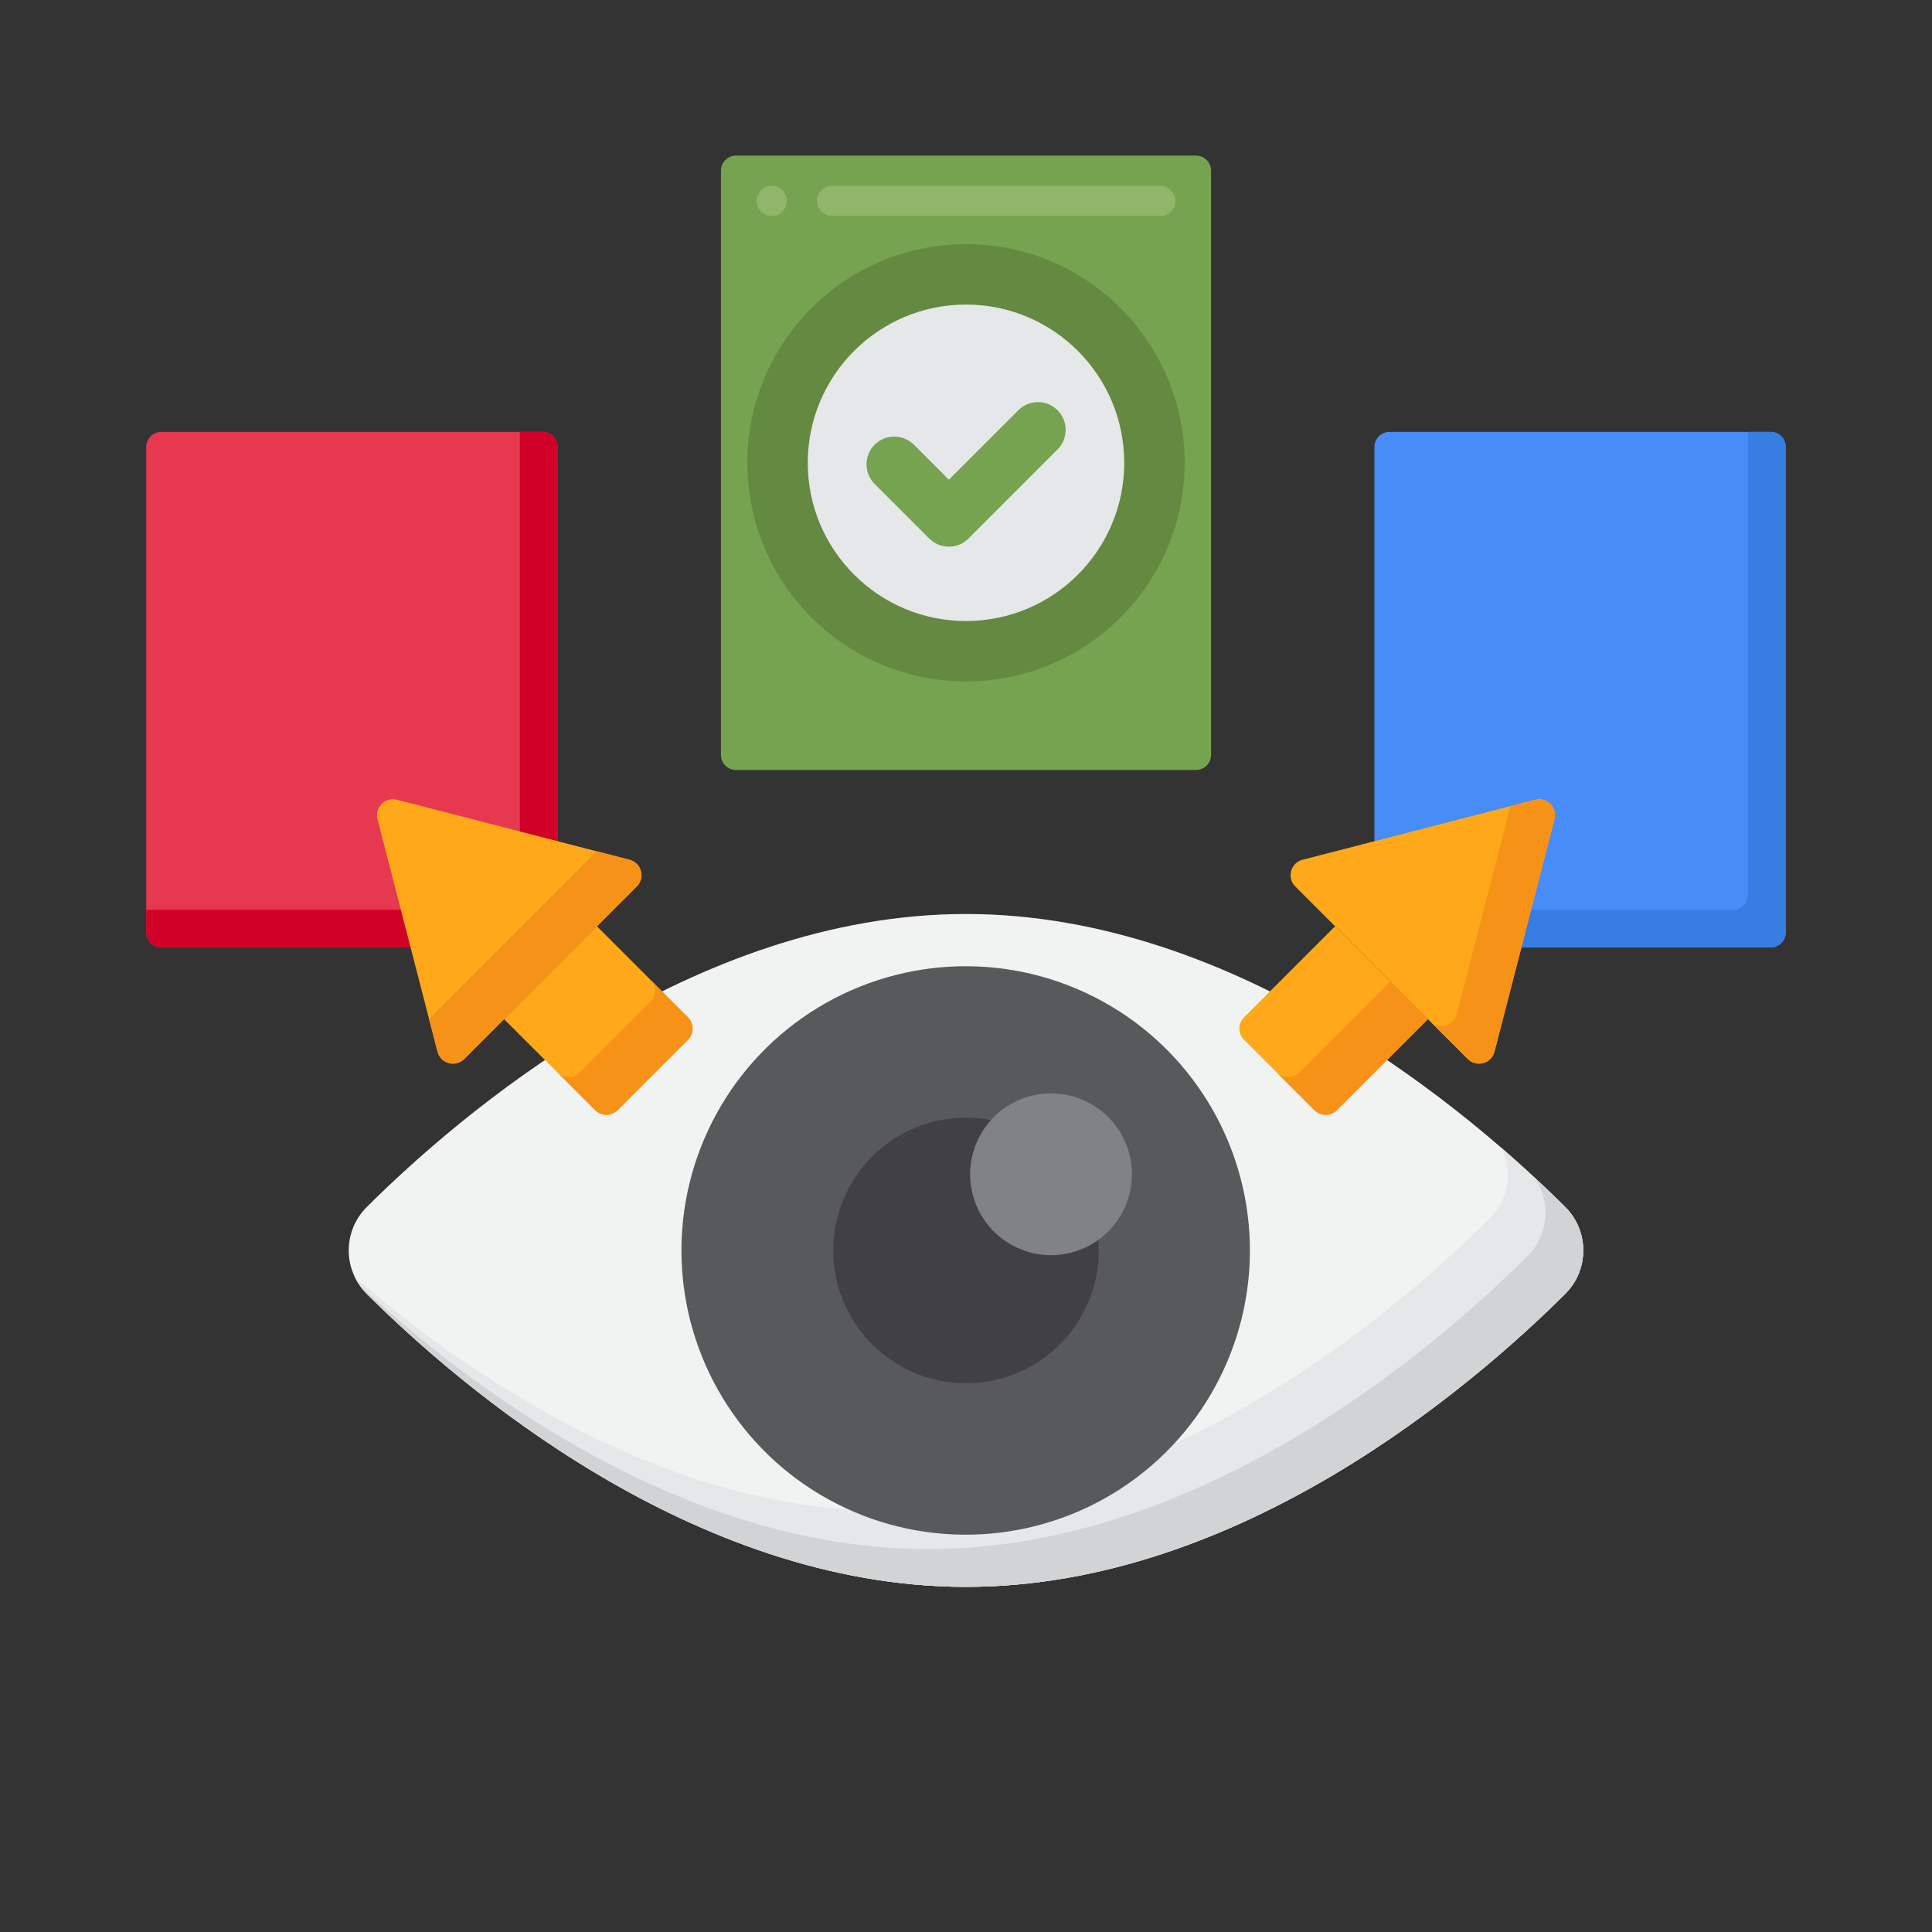
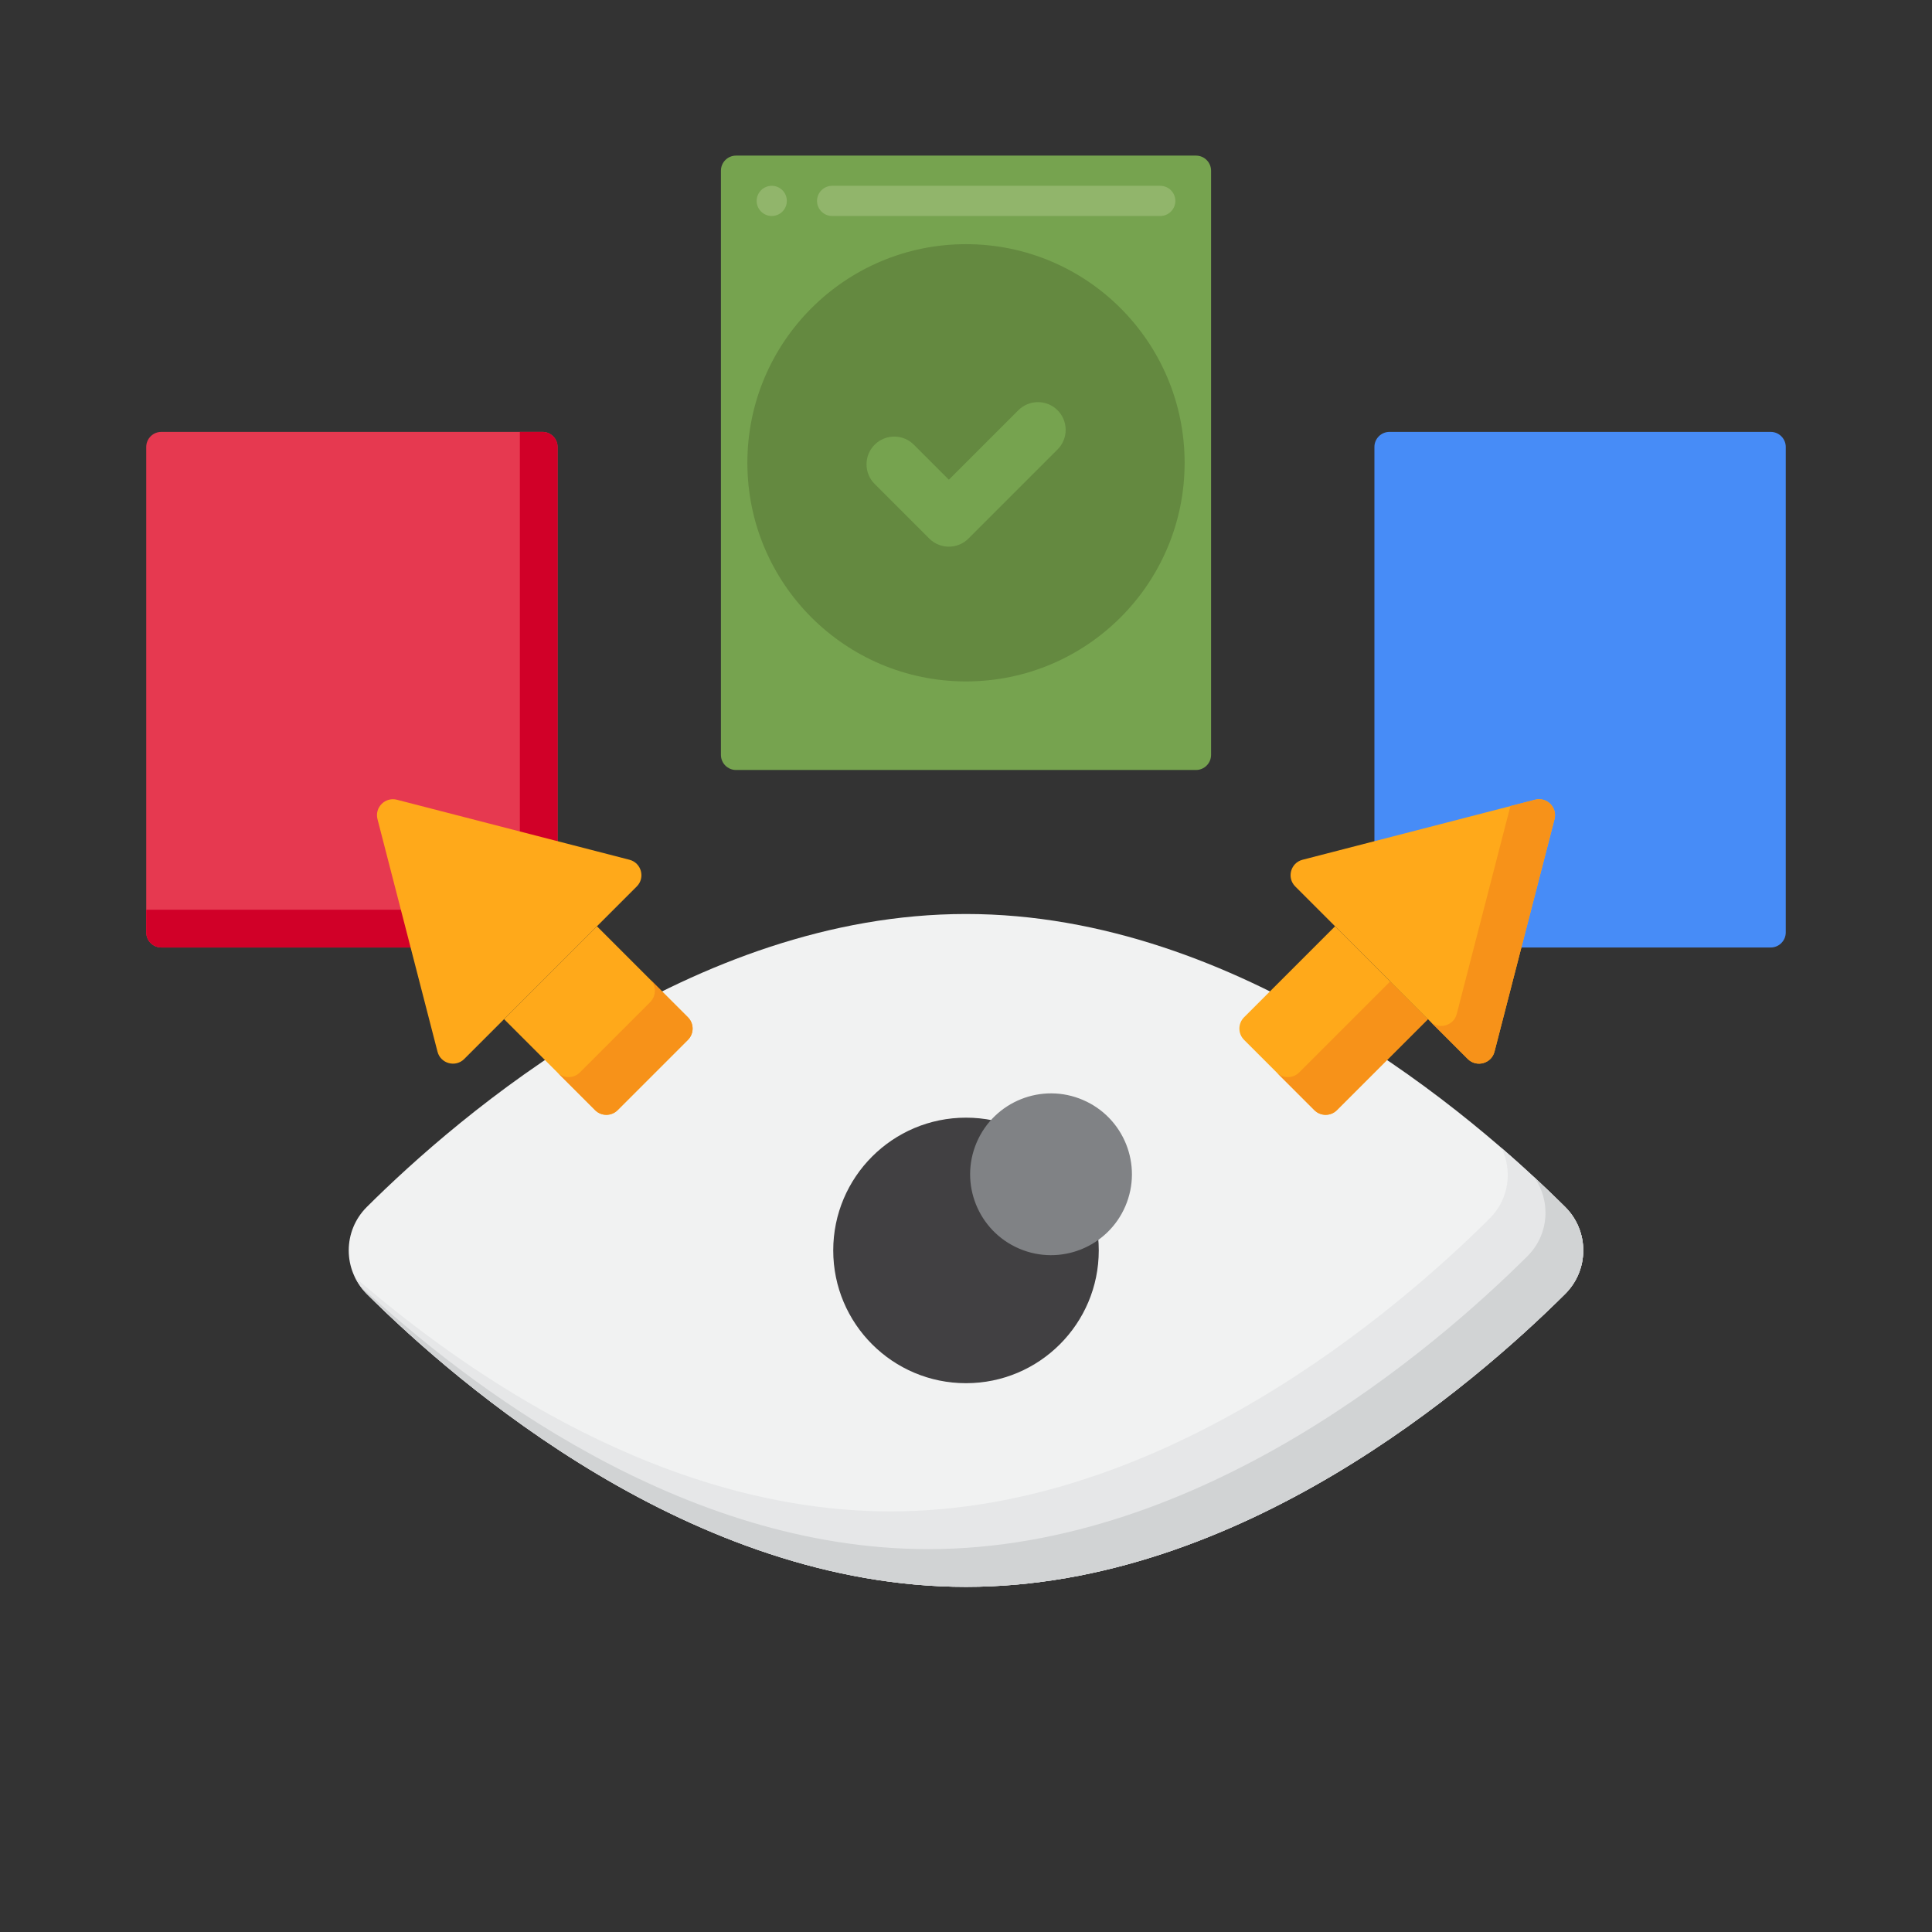
<svg xmlns="http://www.w3.org/2000/svg" id="Layer_1" x="0px" y="0px" viewBox="0 0 256 256" style="enable-background:new 0 0 256 256;" xml:space="preserve">
  <rect x="0" y="0" width="256" height="256" fill="#333333" stroke="none" />
  <style type="text/css">	.st0{fill:#FCC4AE;}	.st1{fill:#FFFFFF;}	.st2{fill:#58595B;}	.st3{fill:#414042;}	.st4{fill:#808285;}	.st5{fill:#F2AD97;}	.st6{fill:#E59076;}	.st7{fill:#FFD2C0;}	.st8{fill:#F1F2F2;}	.st9{fill:#E6E7E8;}	.st10{fill:#8C3F0A;}	.st11{fill:#7C3108;}	.st12{fill:#91B56B;}	.st13{fill:#76A34F;}	.st14{fill:#FFA91A;}	.st15{fill:#F79219;}	.st16{fill:#EF7816;}	.st17{fill:#D1D3D4;}	.st18{fill:#6D2E03;}	.st19{fill:#995222;}	.st20{fill:#478CF7;}	.st21{fill:#5E9CF7;}	.st22{fill:#939598;}	.st23{fill:#648940;}	.st24{fill:#5A7A39;}	.st25{fill:#377DE2;}	.st26{fill:#2266D3;}	.st27{fill:#FFC91D;}	.st28{fill:#B7022D;}	.st29{fill:#E63950;}	.st30{fill:#D10028;}	.st31{fill:#E8566F;}</style>
  <g>
    <g>
      <g>
        <path class="st8" d="M207.394,159.928c3.196,3.181,3.196,8.34,0,11.521C195.286,183.5,164.306,210.268,128,210.268    S60.714,183.5,48.606,171.449c-3.196-3.181-3.196-8.34,0-11.521c12.108-12.052,43.088-38.819,79.394-38.819    S195.286,147.876,207.394,159.928z" />
      </g>
    </g>
    <g>
      <path class="st9" d="M207.394,159.928c-2.211-2.201-5.057-4.895-8.444-7.824c1.498,3.041,0.984,6.817-1.556,9.345   C185.286,173.5,154.306,200.268,118,200.268c-29.677,0-55.788-17.882-70.949-30.995c0.387,0.785,0.9,1.523,1.556,2.176   C60.714,183.5,91.694,210.268,128,210.268s67.286-26.768,79.394-38.819C210.589,168.268,210.589,163.109,207.394,159.928z" />
    </g>
    <g>
      <path class="st17" d="M207.394,159.928c-1.194-1.188-2.578-2.524-4.126-3.958c2.279,3.181,1.994,7.625-0.874,10.479   C190.286,178.5,159.306,205.268,123,205.268c-32.726,0-61.118-21.745-75.268-34.861c0.261,0.364,0.546,0.715,0.874,1.042   C60.714,183.5,91.694,210.268,128,210.268s67.286-26.768,79.394-38.819C210.589,168.268,210.589,163.109,207.394,159.928z" />
    </g>
    <g>
      <g>
-         <ellipse transform="matrix(0.996 -0.088 0.088 0.996 -14.111 11.932)" class="st2" cx="128" cy="165.688" rx="37.667" ry="37.667" />
-       </g>
+         </g>
      <g>
        <circle class="st3" cx="128" cy="165.688" r="17.592" />
      </g>
      <g>
        <ellipse transform="matrix(0.394 -0.919 0.919 0.394 -58.592 222.3)" class="st4" cx="139.284" cy="155.583" rx="10.719" ry="10.719" />
      </g>
    </g>
    <g>
      <path class="st13" d="M158.473,102.027H97.527c-1.105,0-2-0.895-2-2V22.619c0-1.105,0.895-2,2-2h60.946c1.105,0,2,0.895,2,2   v77.408C160.473,101.132,159.577,102.027,158.473,102.027z" />
    </g>
    <g>
      <path class="st12" d="M153.74,28.62h-43.48c-1.1,0-2-0.9-2-2c0-1.101,0.9-2,2-2h43.48c1.1,0,2,0.899,2,2   C155.74,27.72,154.84,28.62,153.74,28.62z M102.26,28.62c-1.1,0-2-0.9-2-2c0-1.101,0.9-2,2-2c1.11,0,2,0.899,2,2   C104.26,27.72,103.37,28.62,102.26,28.62z" />
    </g>
    <g>
      <g>
        <path class="st20" d="M234.622,125.549h-50.505c-1.105,0-2-0.895-2-2V59.227c0-1.105,0.895-2,2-2h50.505c1.105,0,2,0.895,2,2    v64.321C236.622,124.653,235.727,125.549,234.622,125.549z" />
      </g>
      <g>
-         <path class="st25" d="M234.622,57.227h-3v61.321c0,1.104-0.895,2-2,2h-47.505v3c0,1.104,0.895,2,2,2h50.505c1.105,0,2-0.896,2-2    V59.227C236.622,58.123,235.727,57.227,234.622,57.227z" />
-       </g>
+         </g>
      <g>
        <path class="st29" d="M71.883,125.549H21.377c-1.105,0-2-0.895-2-2V59.227c0-1.105,0.895-2,2-2h50.505c1.105,0,2,0.895,2,2    v64.321C73.883,124.653,72.987,125.549,71.883,125.549z" />
      </g>
      <g>
        <path class="st30" d="M71.883,57.227h-3v61.321c0,1.104-0.895,2-2,2H19.378v3c0,1.104,0.895,2,2,2h50.505c1.105,0,2-0.896,2-2    V59.227C73.883,58.123,72.987,57.227,71.883,57.227z" />
      </g>
    </g>
    <g>
      <g>
        <circle class="st23" cx="128" cy="61.323" r="28.969" />
      </g>
      <g>
-         <circle class="st9" cx="128" cy="61.323" r="20.966" />
-       </g>
+         </g>
      <g>
        <g>
          <path class="st13" d="M125.729,72.435c-0.941,0-1.881-0.359-2.598-1.076l-7.236-7.236c-1.435-1.435-1.435-3.761,0-5.197     c1.435-1.434,3.761-1.434,5.197,0l4.638,4.638l9.204-9.204c1.435-1.434,3.761-1.434,5.197,0c1.435,1.435,1.435,3.761,0,5.197     l-11.802,11.802C127.61,72.076,126.67,72.435,125.729,72.435z" />
        </g>
      </g>
    </g>
    <g>
      <g>
        <g>
          <path class="st14" d="M189.208,135.044l-12.058,12.058c-0.826,0.826-2.164,0.826-2.99,0l-9.315-9.315     c-0.826-0.826-0.826-2.164,0-2.99l12.058-12.058L189.208,135.044z" />
        </g>
        <g>
          <path class="st15" d="M184.208,130.044l-12.058,12.058c-0.826,0.826-2.164,0.826-2.99,0l5,5c0.826,0.826,2.164,0.826,2.99,0     l12.058-12.058L184.208,130.044z" />
        </g>
        <g>
          <path class="st14" d="M194.485,140.32l-22.857-22.857c-1.157-1.157-0.618-3.133,0.967-3.542l30.809-7.951     c1.559-0.402,2.978,1.016,2.575,2.576l-7.951,30.809C197.618,140.938,195.642,141.477,194.485,140.32z" />
        </g>
        <g>
          <path class="st15" d="M203.403,105.969l-3.268,0.844l-7.108,27.541c-0.409,1.584-2.385,2.124-3.542,0.967l5,5     c1.157,1.157,3.133,0.618,3.542-0.967l7.951-30.809C206.381,106.986,204.962,105.567,203.403,105.969z" />
        </g>
      </g>
      <g>
        <g>
          <path class="st14" d="M66.792,135.044l12.058,12.058c0.826,0.826,2.164,0.826,2.99,0l9.315-9.315     c0.826-0.826,0.826-2.164,0-2.99l-12.058-12.058L66.792,135.044z" />
        </g>
        <g>
          <path class="st15" d="M91.155,134.797l-5-5c0.825,0.826,0.825,2.164,0,2.99l-9.315,9.315c-0.826,0.826-2.164,0.826-2.99,0l5,5     c0.826,0.826,2.164,0.826,2.99,0l9.315-9.315C91.98,136.961,91.98,135.623,91.155,134.797z" />
        </g>
        <g>
          <path class="st14" d="M61.515,140.32l22.857-22.857c1.157-1.157,0.618-3.133-0.967-3.542l-30.809-7.951     c-1.559-0.402-2.978,1.016-2.575,2.576l7.951,30.809C58.382,140.938,60.358,141.477,61.515,140.32z" />
        </g>
        <g>
-           <path class="st15" d="M83.406,113.921l-4.365-1.126l-22.195,22.194l1.126,4.365c0.409,1.584,2.385,2.124,3.542,0.967     l22.857-22.857C85.53,116.306,84.99,114.33,83.406,113.921z" />
-         </g>
+           </g>
      </g>
    </g>
  </g>
</svg>